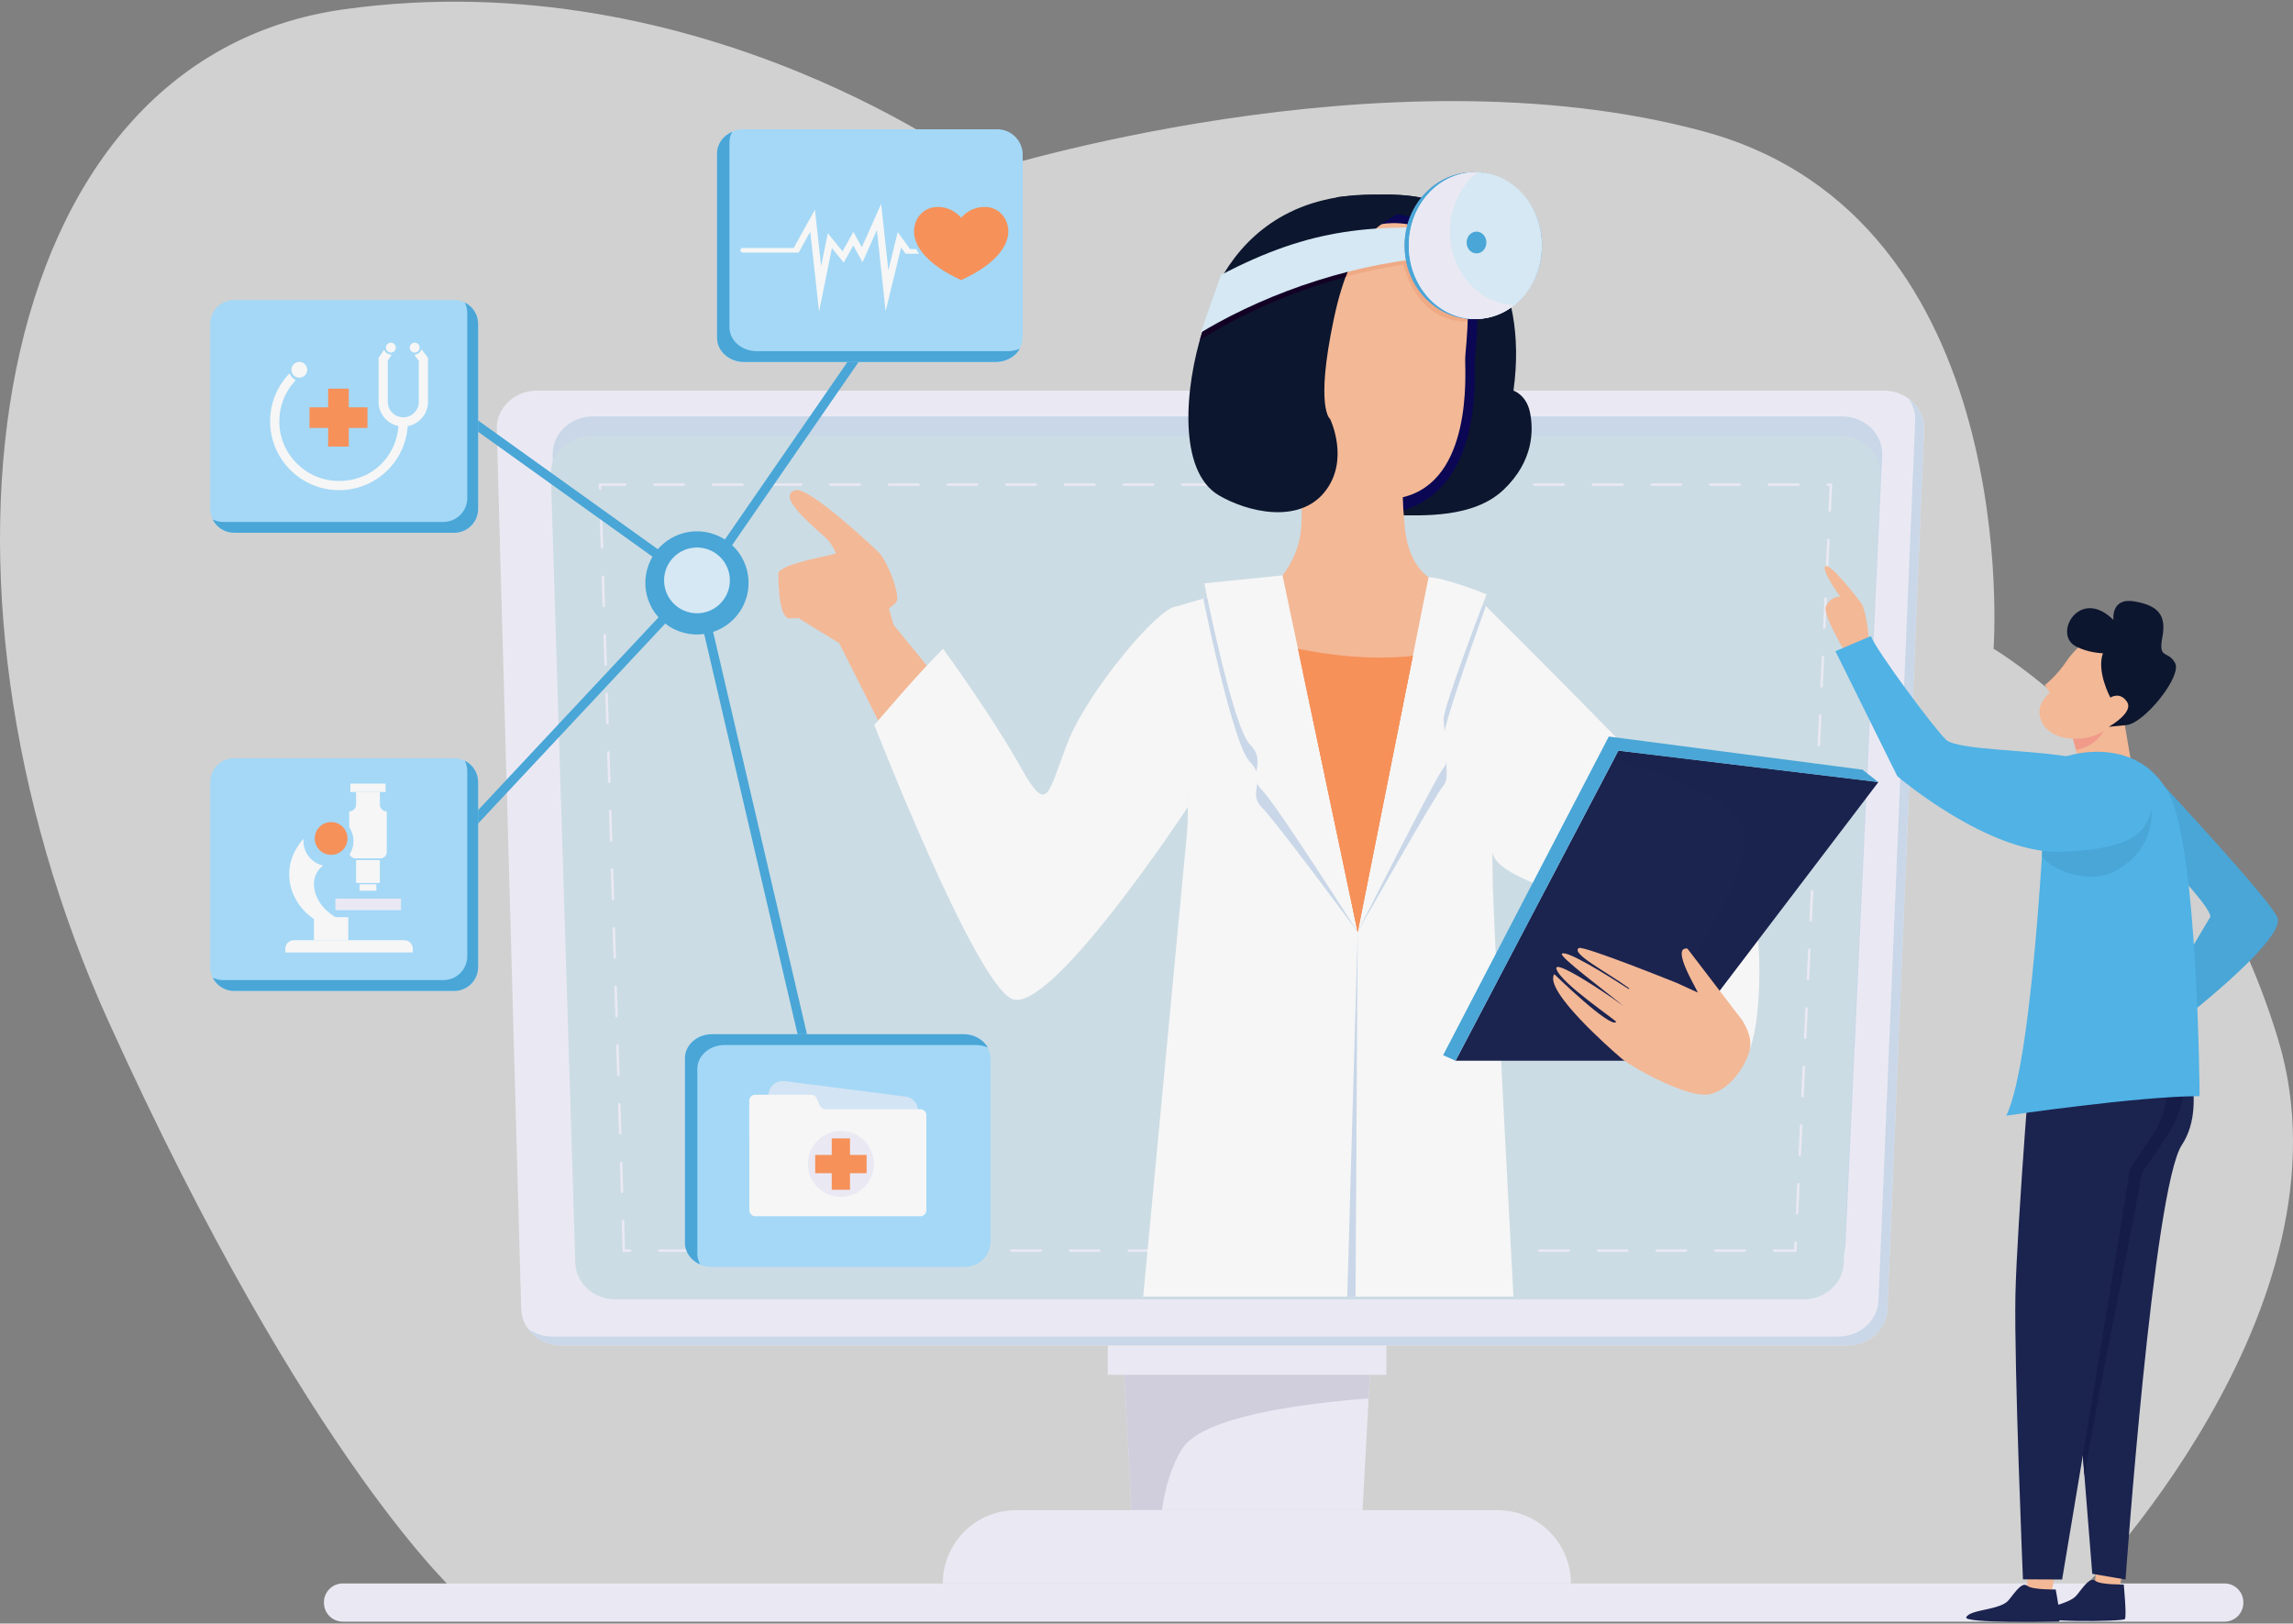
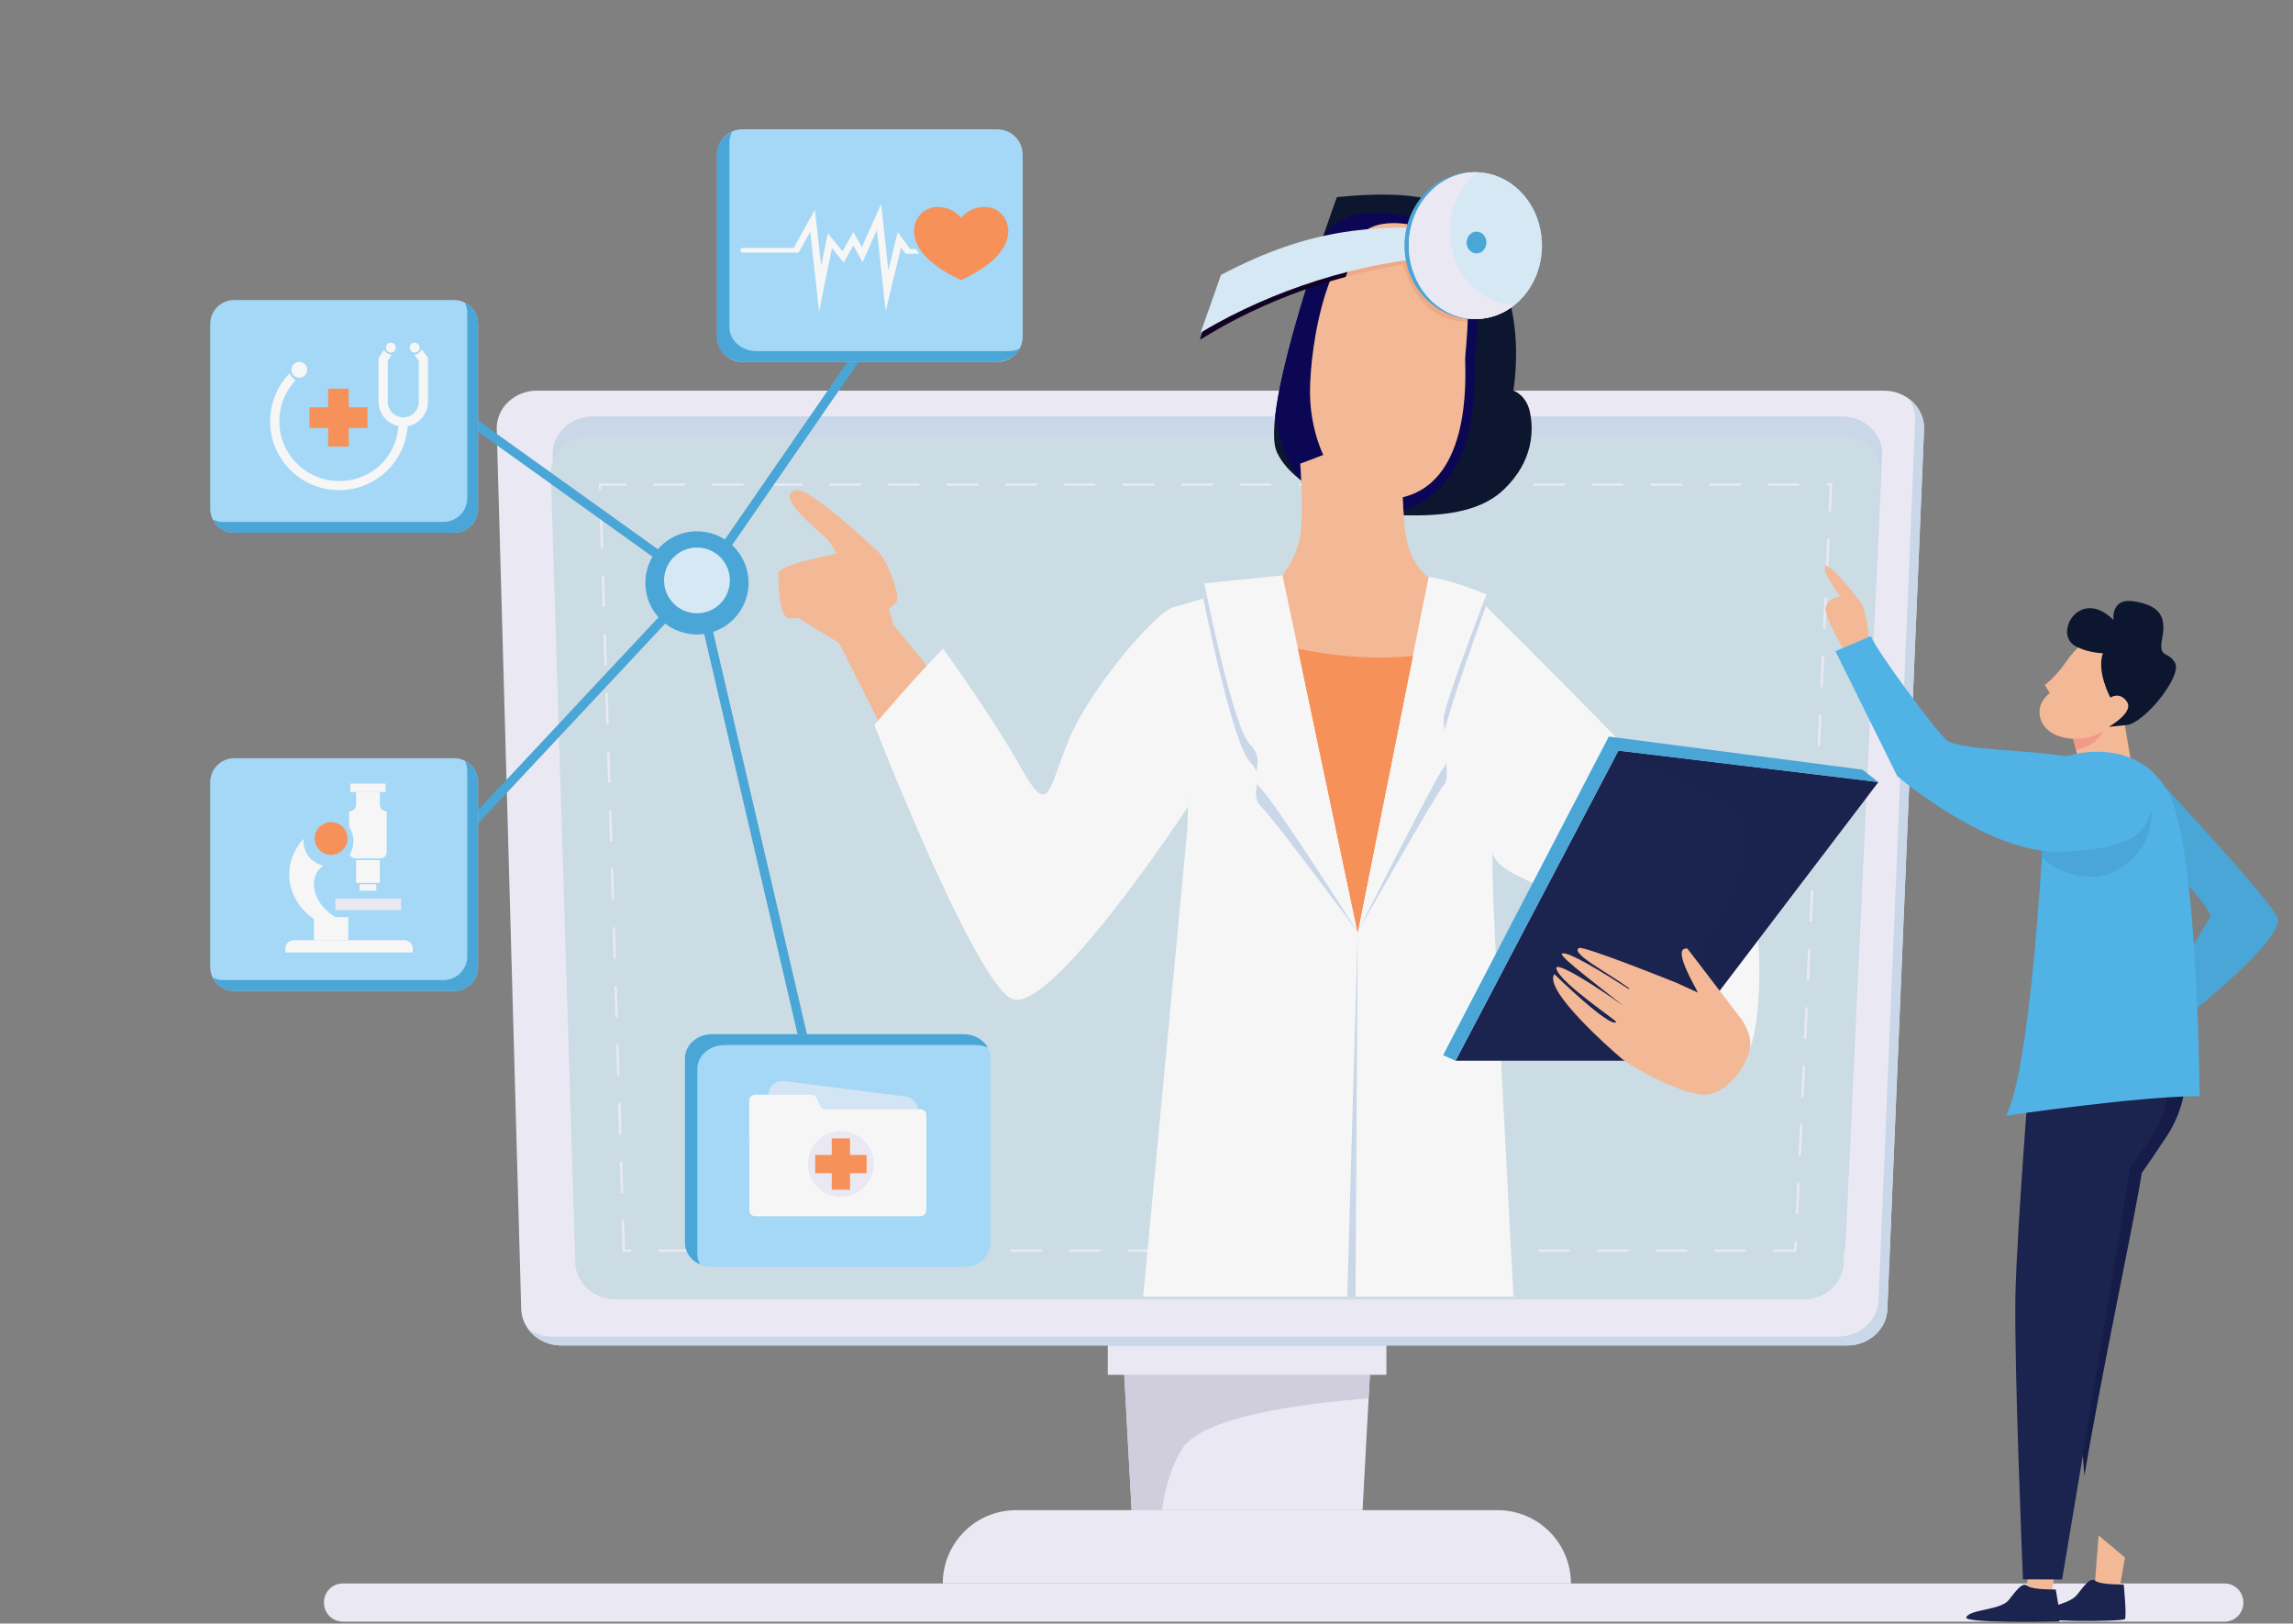
<svg xmlns="http://www.w3.org/2000/svg" width="682" height="483" viewBox="0 0 682 483" fill="none">
  <rect x="0" y="0" width="682" height="483" fill="#808080" stroke="none" />
  <g clip-path="url(#clip0_306_20525)">
-     <path d="M136.712 474.85C136.712 474.85 91.781 435.254 32.243 303.825C-27.296 172.396 -4.634 17.645 102.367 2.762C209.367 -12.117 292.454 51.24 292.454 51.24C292.454 51.24 411.799 13.125 507.061 39.192C602.322 65.26 592.947 192.998 592.947 192.998C592.947 192.998 653.018 228.468 677.534 309.056C702.05 389.644 617.712 474.508 617.712 474.508L136.712 474.85Z" fill="white" fill-opacity="0.64" />
    <path d="M101.957 471.066H661.627C664.719 471.066 667.232 473.578 667.232 476.67V476.826C667.232 479.918 664.719 482.43 661.627 482.43H101.957C98.864 482.43 96.352 479.918 96.352 476.826V476.67C96.352 473.578 98.864 471.066 101.957 471.066Z" fill="#EAE9F3" />
    <path d="M549.375 400.271H167.008C160.383 400.271 155.012 395.263 155.012 389.087L147.74 127.394C147.74 121.217 153.111 116.209 159.735 116.209H560.284C566.909 116.209 572.279 121.217 572.279 127.394L561.367 389.087C561.367 395.263 555.996 400.271 549.371 400.271H549.375Z" fill="#EAE9F3" />
    <path d="M567.619 118.542C568.892 120.317 569.637 122.452 569.637 124.752L558.724 386.445C558.724 392.621 553.353 397.629 546.728 397.629H164.365C161.604 397.629 159.058 396.759 157.03 395.293C159.181 398.296 162.847 400.271 167.008 400.271H549.371C555.996 400.271 561.367 395.263 561.367 389.083L572.279 127.39C572.279 123.788 570.455 120.585 567.619 118.538V118.542Z" fill="#C9D7E8" />
    <path d="M171.642 369.638L164.369 135.062C164.369 128.885 169.74 123.877 176.365 123.877H547.838C554.463 123.877 559.833 128.885 559.833 135.062L548.921 369.638C548.921 375.814 543.55 380.822 536.925 380.822H183.637C177.012 380.822 171.642 375.814 171.642 369.638Z" fill="#C9D7E8" />
    <path d="M171.098 375.391L163.826 140.815C163.826 134.638 169.196 129.63 175.821 129.63H547.294C553.919 129.63 559.29 134.638 559.29 140.815L548.377 375.391C548.377 381.567 543.007 386.575 536.382 386.575H183.094C176.469 386.575 171.098 381.567 171.098 375.391Z" fill="#CCDCE4" />
    <path d="M534.323 372.407H527.632C527.431 372.407 527.267 372.243 527.267 372.042C527.267 371.841 527.431 371.678 527.632 371.678H533.631L533.724 369.65C533.732 369.449 533.91 369.278 534.104 369.304C534.305 369.311 534.461 369.482 534.45 369.683L534.323 372.403V372.407ZM518.907 372.407H510.183C509.982 372.407 509.819 372.243 509.819 372.042C509.819 371.841 509.982 371.678 510.183 371.678H518.907C519.108 371.678 519.272 371.841 519.272 372.042C519.272 372.243 519.108 372.407 518.907 372.407ZM501.459 372.407H492.735C492.534 372.407 492.371 372.243 492.371 372.042C492.371 371.841 492.534 371.678 492.735 371.678H501.459C501.66 371.678 501.824 371.841 501.824 372.042C501.824 372.243 501.66 372.407 501.459 372.407ZM484.015 372.407H475.291C475.09 372.407 474.926 372.243 474.926 372.042C474.926 371.841 475.09 371.678 475.291 371.678H484.015C484.216 371.678 484.38 371.841 484.38 372.042C484.38 372.243 484.216 372.407 484.015 372.407ZM466.567 372.407H457.843C457.642 372.407 457.478 372.243 457.478 372.042C457.478 371.841 457.642 371.678 457.843 371.678H466.567C466.768 371.678 466.932 371.841 466.932 372.042C466.932 372.243 466.768 372.407 466.567 372.407ZM449.122 372.407H440.398C440.197 372.407 440.034 372.243 440.034 372.042C440.034 371.841 440.197 371.678 440.398 371.678H449.122C449.323 371.678 449.487 371.841 449.487 372.042C449.487 372.243 449.323 372.407 449.122 372.407ZM431.674 372.407H422.95C422.749 372.407 422.585 372.243 422.585 372.042C422.585 371.841 422.749 371.678 422.95 371.678H431.674C431.875 371.678 432.039 371.841 432.039 372.042C432.039 372.243 431.875 372.407 431.674 372.407ZM414.23 372.407H405.506C405.305 372.407 405.141 372.243 405.141 372.042C405.141 371.841 405.305 371.678 405.506 371.678H414.23C414.431 371.678 414.594 371.841 414.594 372.042C414.594 372.243 414.431 372.407 414.23 372.407ZM396.782 372.407H388.058C387.857 372.407 387.693 372.243 387.693 372.042C387.693 371.841 387.857 371.678 388.058 371.678H396.782C396.983 371.678 397.146 371.841 397.146 372.042C397.146 372.243 396.983 372.407 396.782 372.407ZM379.337 372.407H370.613C370.412 372.407 370.248 372.243 370.248 372.042C370.248 371.841 370.412 371.678 370.613 371.678H379.337C379.538 371.678 379.702 371.841 379.702 372.042C379.702 372.243 379.538 372.407 379.337 372.407ZM361.889 372.407H353.165C352.964 372.407 352.8 372.243 352.8 372.042C352.8 371.841 352.964 371.678 353.165 371.678H361.889C362.09 371.678 362.254 371.841 362.254 372.042C362.254 372.243 362.09 372.407 361.889 372.407ZM344.441 372.407H335.717C335.516 372.407 335.352 372.243 335.352 372.042C335.352 371.841 335.516 371.678 335.717 371.678H344.441C344.642 371.678 344.806 371.841 344.806 372.042C344.806 372.243 344.642 372.407 344.441 372.407ZM326.996 372.407H318.272C318.071 372.407 317.908 372.243 317.908 372.042C317.908 371.841 318.071 371.678 318.272 371.678H326.996C327.197 371.678 327.361 371.841 327.361 372.042C327.361 372.243 327.197 372.407 326.996 372.407ZM309.552 372.407H300.828C300.627 372.407 300.463 372.243 300.463 372.042C300.463 371.841 300.627 371.678 300.828 371.678H309.552C309.753 371.678 309.917 371.841 309.917 372.042C309.917 372.243 309.753 372.407 309.552 372.407ZM292.104 372.407H283.38C283.179 372.407 283.015 372.243 283.015 372.042C283.015 371.841 283.179 371.678 283.38 371.678H292.104C292.305 371.678 292.469 371.841 292.469 372.042C292.469 372.243 292.305 372.407 292.104 372.407ZM274.659 372.407H265.935C265.734 372.407 265.571 372.243 265.571 372.042C265.571 371.841 265.734 371.678 265.935 371.678H274.659C274.86 371.678 275.024 371.841 275.024 372.042C275.024 372.243 274.86 372.407 274.659 372.407ZM257.211 372.407H248.487C248.286 372.407 248.123 372.243 248.123 372.042C248.123 371.841 248.286 371.678 248.487 371.678H257.211C257.412 371.678 257.576 371.841 257.576 372.042C257.576 372.243 257.412 372.407 257.211 372.407ZM239.767 372.407H231.043C230.842 372.407 230.678 372.243 230.678 372.042C230.678 371.841 230.842 371.678 231.043 371.678H239.767C239.968 371.678 240.132 371.841 240.132 372.042C240.132 372.243 239.968 372.407 239.767 372.407ZM222.319 372.407H213.595C213.394 372.407 213.23 372.243 213.23 372.042C213.23 371.841 213.394 371.678 213.595 371.678H222.319C222.52 371.678 222.684 371.841 222.684 372.042C222.684 372.243 222.52 372.407 222.319 372.407ZM204.874 372.407H196.15C195.949 372.407 195.786 372.243 195.786 372.042C195.786 371.841 195.949 371.678 196.15 371.678H204.874C205.075 371.678 205.239 371.841 205.239 372.042C205.239 372.243 205.075 372.407 204.874 372.407ZM187.426 372.407H185.186L184.906 363.339C184.899 363.138 185.059 362.971 185.26 362.963C185.465 362.971 185.629 363.116 185.636 363.317L185.897 371.681H187.43C187.631 371.681 187.795 371.845 187.795 372.046C187.795 372.247 187.631 372.411 187.43 372.411L187.426 372.407ZM534.491 361.323C534.491 361.323 534.48 361.323 534.472 361.323C534.271 361.315 534.115 361.144 534.126 360.943L534.532 352.233C534.543 352.032 534.725 351.861 534.912 351.887C535.113 351.894 535.269 352.065 535.258 352.266L534.852 360.977C534.845 361.17 534.681 361.323 534.491 361.323ZM185 354.975C184.806 354.975 184.642 354.819 184.635 354.622L184.367 345.904C184.359 345.703 184.519 345.535 184.717 345.528C184.925 345.532 185.085 345.68 185.093 345.881L185.364 354.599C185.372 354.8 185.212 354.968 185.011 354.975H185ZM535.302 343.898C535.302 343.898 535.291 343.898 535.284 343.898C535.083 343.891 534.926 343.72 534.938 343.519L535.343 334.808C535.351 334.607 535.522 334.444 535.723 334.462C535.924 334.474 536.08 334.641 536.069 334.842L535.663 343.552C535.656 343.746 535.492 343.898 535.302 343.898ZM184.46 337.543C184.263 337.543 184.103 337.387 184.095 337.19L183.823 328.472C183.816 328.271 183.976 328.104 184.177 328.096C184.378 328.096 184.545 328.249 184.553 328.45L184.825 337.167C184.832 337.368 184.672 337.536 184.471 337.543H184.46ZM536.11 326.478C536.11 326.478 536.099 326.478 536.095 326.478C535.894 326.466 535.738 326.299 535.749 326.098L536.155 317.388C536.162 317.187 536.341 317.019 536.534 317.042C536.735 317.049 536.892 317.22 536.88 317.421L536.475 326.132C536.467 326.325 536.303 326.478 536.114 326.478H536.11ZM183.916 320.108C183.723 320.108 183.559 319.951 183.552 319.754L183.28 311.036C183.273 310.835 183.433 310.668 183.634 310.661C183.835 310.672 184.002 310.813 184.01 311.014L184.281 319.732C184.289 319.933 184.129 320.1 183.928 320.108H183.916ZM536.921 309.057C536.921 309.057 536.91 309.057 536.903 309.057C536.702 309.049 536.545 308.878 536.557 308.677L536.962 299.967C536.97 299.766 537.134 299.599 537.342 299.621C537.543 299.628 537.699 299.8 537.688 300.001L537.282 308.711C537.275 308.904 537.111 309.057 536.921 309.057ZM183.377 302.676C183.183 302.676 183.019 302.52 183.016 302.322L182.744 293.605C182.737 293.404 182.897 293.236 183.094 293.229C183.31 293.218 183.462 293.381 183.47 293.582L183.742 302.3C183.749 302.501 183.589 302.668 183.388 302.676H183.377ZM537.733 291.633C537.733 291.633 537.722 291.633 537.714 291.633C537.513 291.625 537.361 291.454 537.368 291.253L537.774 282.543C537.781 282.342 537.956 282.171 538.153 282.197C538.354 282.208 538.511 282.375 538.499 282.576L538.094 291.287C538.086 291.48 537.923 291.633 537.733 291.633ZM182.837 285.244C182.64 285.244 182.48 285.088 182.472 284.891L182.201 276.173C182.193 275.972 182.353 275.804 182.554 275.797C182.77 275.797 182.923 275.95 182.93 276.15L183.202 284.868C183.209 285.069 183.049 285.237 182.848 285.244H182.837ZM538.544 274.212C538.544 274.212 538.533 274.212 538.526 274.212C538.325 274.204 538.168 274.033 538.179 273.832L538.585 265.122C538.592 264.921 538.775 264.75 538.965 264.776C539.166 264.783 539.322 264.955 539.311 265.156L538.905 273.866C538.898 274.059 538.734 274.212 538.544 274.212ZM182.297 267.808C182.104 267.808 181.94 267.652 181.933 267.455L181.665 258.737C181.657 258.536 181.817 258.369 182.018 258.361C182.242 258.361 182.387 258.514 182.394 258.715L182.662 267.433C182.67 267.634 182.51 267.801 182.312 267.808H182.301H182.297ZM539.352 256.788C539.352 256.788 539.341 256.788 539.337 256.788C539.136 256.78 538.98 256.609 538.991 256.408L539.396 247.698C539.404 247.497 539.571 247.337 539.776 247.352C539.977 247.363 540.133 247.53 540.122 247.731L539.716 256.441C539.709 256.635 539.549 256.788 539.355 256.788H539.352ZM181.754 250.377C181.557 250.377 181.397 250.22 181.393 250.023L181.121 241.305C181.114 241.104 181.274 240.937 181.475 240.93C181.683 240.93 181.843 241.082 181.851 241.283L182.123 250.001C182.13 250.202 181.97 250.369 181.769 250.377H181.758H181.754ZM540.163 239.367C540.163 239.367 540.152 239.367 540.145 239.367C539.944 239.356 539.791 239.188 539.798 238.987L540.204 230.277C540.215 230.076 540.412 229.924 540.584 229.931C540.785 229.938 540.941 230.11 540.93 230.311L540.524 239.021C540.517 239.214 540.353 239.367 540.163 239.367ZM181.214 232.945C181.021 232.945 180.857 232.789 180.85 232.591L180.578 223.874C180.57 223.673 180.731 223.505 180.932 223.498C181.136 223.475 181.3 223.65 181.307 223.848L181.579 232.565C181.587 232.766 181.427 232.934 181.229 232.941C181.226 232.941 181.222 232.941 181.218 232.941L181.214 232.945ZM540.974 221.942C540.974 221.942 540.963 221.942 540.956 221.942C540.755 221.935 540.599 221.764 540.61 221.563L541.015 212.853C541.027 212.652 541.187 212.499 541.395 212.507C541.596 212.514 541.749 212.685 541.741 212.886L541.335 221.596C541.328 221.79 541.164 221.942 540.974 221.942ZM180.675 215.513C180.477 215.513 180.317 215.357 180.314 215.16L180.042 206.442C180.035 206.241 180.195 206.073 180.396 206.066C180.597 206.066 180.764 206.218 180.771 206.419L181.043 215.137C181.051 215.338 180.891 215.506 180.69 215.513H180.678H180.675ZM541.786 204.522C541.786 204.522 541.775 204.522 541.767 204.522C541.566 204.514 541.41 204.343 541.421 204.142L541.827 195.432C541.834 195.231 542.005 195.075 542.206 195.086C542.407 195.093 542.564 195.265 542.553 195.465L542.147 204.176C542.139 204.369 541.976 204.522 541.786 204.522ZM180.135 198.077C179.942 198.077 179.778 197.921 179.77 197.724L179.499 189.006C179.491 188.805 179.651 188.638 179.852 188.63C180.049 188.627 180.221 188.783 180.228 188.98L180.5 197.698C180.507 197.899 180.347 198.066 180.146 198.074C180.142 198.074 180.139 198.074 180.135 198.074V198.077ZM542.593 187.097C542.593 187.097 542.582 187.097 542.579 187.097C542.378 187.09 542.221 186.919 542.232 186.718L542.638 178.008C542.646 177.807 542.828 177.647 543.018 177.662C543.219 177.669 543.375 177.84 543.364 178.041L542.958 186.751C542.951 186.945 542.787 187.097 542.597 187.097H542.593ZM179.592 180.646C179.398 180.646 179.234 180.489 179.231 180.292L178.959 171.574C178.951 171.373 179.112 171.206 179.309 171.199C179.525 171.191 179.677 171.351 179.685 171.552L179.953 180.27C179.96 180.471 179.8 180.638 179.603 180.646H179.592ZM543.405 169.677C543.405 169.677 543.394 169.677 543.386 169.677C543.185 169.669 543.033 169.498 543.04 169.297L543.446 160.587C543.453 160.386 543.621 160.226 543.825 160.241C544.026 160.248 544.183 160.42 544.172 160.62L543.766 169.331C543.758 169.524 543.595 169.677 543.405 169.677ZM179.052 163.214C178.858 163.214 178.695 163.058 178.687 162.86L178.416 154.143C178.408 153.942 178.568 153.774 178.769 153.767C178.963 153.748 179.138 153.919 179.145 154.12L179.417 162.838C179.424 163.039 179.264 163.206 179.063 163.214C179.059 163.214 179.056 163.214 179.052 163.214ZM544.216 152.256C544.216 152.256 544.205 152.256 544.198 152.256C543.997 152.249 543.84 152.078 543.851 151.877L544.194 144.528H543.591C543.39 144.528 543.226 144.364 543.226 144.163C543.226 143.963 543.39 143.799 543.591 143.799H544.957L544.581 151.906C544.574 152.1 544.41 152.252 544.22 152.252L544.216 152.256ZM178.512 145.782C178.315 145.782 178.155 145.626 178.148 145.429L178.095 143.799H185.937C186.138 143.799 186.302 143.963 186.302 144.163C186.302 144.364 186.138 144.528 185.937 144.528H178.844L178.87 145.406C178.877 145.607 178.717 145.775 178.516 145.782H178.505H178.512ZM534.867 144.528H526.143C525.942 144.528 525.778 144.364 525.778 144.163C525.778 143.963 525.942 143.799 526.143 143.799H534.867C535.068 143.799 535.232 143.963 535.232 144.163C535.232 144.364 535.068 144.528 534.867 144.528ZM517.422 144.528H508.698C508.497 144.528 508.334 144.364 508.334 144.163C508.334 143.963 508.497 143.799 508.698 143.799H517.422C517.623 143.799 517.787 143.963 517.787 144.163C517.787 144.364 517.623 144.528 517.422 144.528ZM499.974 144.528H491.25C491.049 144.528 490.886 144.364 490.886 144.163C490.886 143.963 491.049 143.799 491.25 143.799H499.974C500.175 143.799 500.339 143.963 500.339 144.163C500.339 144.364 500.175 144.528 499.974 144.528ZM482.53 144.528H473.806C473.605 144.528 473.441 144.364 473.441 144.163C473.441 143.963 473.605 143.799 473.806 143.799H482.53C482.731 143.799 482.895 143.963 482.895 144.163C482.895 144.364 482.731 144.528 482.53 144.528ZM465.082 144.528H456.358C456.157 144.528 455.993 144.364 455.993 144.163C455.993 143.963 456.157 143.799 456.358 143.799H465.082C465.283 143.799 465.446 143.963 465.446 144.163C465.446 144.364 465.283 144.528 465.082 144.528ZM447.637 144.528H438.913C438.712 144.528 438.549 144.364 438.549 144.163C438.549 143.963 438.712 143.799 438.913 143.799H447.637C447.838 143.799 448.002 143.963 448.002 144.163C448.002 144.364 447.838 144.528 447.637 144.528ZM430.189 144.528H421.465C421.264 144.528 421.1 144.364 421.1 144.163C421.1 143.963 421.264 143.799 421.465 143.799H430.189C430.39 143.799 430.554 143.963 430.554 144.163C430.554 144.364 430.39 144.528 430.189 144.528ZM412.745 144.528H404.021C403.82 144.528 403.656 144.364 403.656 144.163C403.656 143.963 403.82 143.799 404.021 143.799H412.745C412.946 143.799 413.109 143.963 413.109 144.163C413.109 144.364 412.946 144.528 412.745 144.528ZM395.297 144.528H386.573C386.372 144.528 386.208 144.364 386.208 144.163C386.208 143.963 386.372 143.799 386.573 143.799H395.297C395.498 143.799 395.661 143.963 395.661 144.163C395.661 144.364 395.498 144.528 395.297 144.528ZM377.852 144.528H369.128C368.927 144.528 368.763 144.364 368.763 144.163C368.763 143.963 368.927 143.799 369.128 143.799H377.852C378.053 143.799 378.217 143.963 378.217 144.163C378.217 144.364 378.053 144.528 377.852 144.528ZM360.404 144.528H351.68C351.479 144.528 351.315 144.364 351.315 144.163C351.315 143.963 351.479 143.799 351.68 143.799H360.404C360.605 143.799 360.769 143.963 360.769 144.163C360.769 144.364 360.605 144.528 360.404 144.528ZM342.96 144.528H334.236C334.035 144.528 333.871 144.364 333.871 144.163C333.871 143.963 334.035 143.799 334.236 143.799H342.96C343.161 143.799 343.324 143.963 343.324 144.163C343.324 144.364 343.161 144.528 342.96 144.528ZM325.511 144.528H316.787C316.586 144.528 316.423 144.364 316.423 144.163C316.423 143.963 316.586 143.799 316.787 143.799H325.511C325.712 143.799 325.876 143.963 325.876 144.163C325.876 144.364 325.712 144.528 325.511 144.528ZM308.067 144.528H299.343C299.142 144.528 298.978 144.364 298.978 144.163C298.978 143.963 299.142 143.799 299.343 143.799H308.067C308.268 143.799 308.432 143.963 308.432 144.163C308.432 144.364 308.268 144.528 308.067 144.528ZM290.619 144.528H281.895C281.694 144.528 281.53 144.364 281.53 144.163C281.53 143.963 281.694 143.799 281.895 143.799H290.619C290.82 143.799 290.984 143.963 290.984 144.163C290.984 144.364 290.82 144.528 290.619 144.528ZM273.174 144.528H264.45C264.249 144.528 264.086 144.364 264.086 144.163C264.086 143.963 264.249 143.799 264.45 143.799H273.174C273.375 143.799 273.539 143.963 273.539 144.163C273.539 144.364 273.375 144.528 273.174 144.528ZM255.726 144.528H247.002C246.801 144.528 246.637 144.364 246.637 144.163C246.637 143.963 246.801 143.799 247.002 143.799H255.726C255.927 143.799 256.091 143.963 256.091 144.163C256.091 144.364 255.927 144.528 255.726 144.528ZM238.282 144.528H229.558C229.357 144.528 229.193 144.364 229.193 144.163C229.193 143.963 229.357 143.799 229.558 143.799H238.282C238.483 143.799 238.647 143.963 238.647 144.163C238.647 144.364 238.483 144.528 238.282 144.528ZM220.834 144.528H212.11C211.909 144.528 211.745 144.364 211.745 144.163C211.745 143.963 211.909 143.799 212.11 143.799H220.834C221.035 143.799 221.198 143.963 221.198 144.163C221.198 144.364 221.035 144.528 220.834 144.528ZM203.389 144.528H194.665C194.464 144.528 194.3 144.364 194.3 144.163C194.3 143.963 194.464 143.799 194.665 143.799H203.389C203.59 143.799 203.754 143.963 203.754 144.163C203.754 144.364 203.59 144.528 203.389 144.528Z" fill="#EAE9F3" />
    <path d="M349.83 180.441C349.83 180.441 354.996 232.762 352.778 250.57L340.016 385.738H450.146C450.146 385.738 443.968 270.554 443.968 261.832C443.968 253.111 442.151 180.441 442.151 180.441L424.886 171.719L381.451 171.176L349.83 180.441Z" fill="#F6F6F6" />
    <path d="M379.635 171.994L357.899 178.077C357.899 178.077 366.601 221.517 371.793 226.708C376.985 231.898 370.911 235.79 375.273 240.151C379.635 244.512 403.805 277.273 403.805 277.273L379.635 171.99V171.994Z" fill="#C9D7E8" />
    <path d="M425.976 173.415L403.805 277.273C403.805 277.273 427.379 235.626 429.393 233.61C431.41 231.593 429.393 223.072 429.393 219.076C429.393 215.08 441.932 180.328 441.932 180.328C441.932 180.328 430.483 173.411 425.976 173.411V173.415Z" fill="#C9D7E8" />
    <path d="M381.455 171.176L358.193 173.538C358.193 173.538 366.605 216.309 371.797 221.503C376.989 226.693 370.915 230.585 375.277 234.946C379.639 239.307 403.809 277.277 403.809 277.277L381.455 171.176Z" fill="#F6F6F6" />
    <path d="M424.886 171.719L403.805 277.273C403.805 277.273 427.379 230.418 429.393 228.401C431.41 226.384 429.393 217.864 429.393 213.868C429.393 209.872 442.148 176.805 442.148 176.805C442.148 176.805 429.393 171.719 424.882 171.719H424.886Z" fill="#F6F6F6" />
    <path d="M400.716 385.738L403.805 277.277L403.172 385.738H400.716Z" fill="#C9D7E8" />
    <path d="M412.35 400.271H329.479V408.993H412.35V400.271Z" fill="#EAE9F3" />
    <path d="M405.26 449.267H336.565L334.384 408.993H407.441L405.26 449.267Z" fill="#EAE9F3" />
    <path d="M407.441 408.993H334.384L336.565 449.267H345.598C346.488 443.001 348.26 436.322 351.646 430.964C357.773 421.283 388.002 417.477 407.058 416.025L407.437 408.993H407.441Z" fill="#D0CEDD" />
    <path d="M467.229 471.067H280.41C280.41 459.026 290.172 449.267 302.216 449.267H445.423C457.467 449.267 467.229 459.026 467.229 471.067Z" fill="#EAE9F3" />
    <path d="M265.753 185.876L259.407 163.161L231.512 170.312C231.512 170.312 235.491 182.684 238.267 184.384C240.31 185.635 246.463 189.4 249.574 191.301L274.511 240.754L292.454 218.593L265.753 185.876Z" fill="#F3B896" />
    <path d="M397.623 58.663C397.623 58.663 418.886 56.063 427.971 60.397C437.056 64.732 454.869 82.234 450.142 116.205C450.142 116.205 453.957 117.418 455.048 122.62C456.138 127.818 456.227 137.094 447.232 145.67C438.236 154.25 423.062 153.298 415.246 153.298C407.43 153.298 385.441 146.712 379.81 134.578C374.175 122.445 397.619 58.663 397.619 58.663H397.623Z" fill="#0C162E" />
    <path d="M407.921 63.601C402.219 63.065 397.466 65.685 393.652 69.982C388.828 84.177 381.109 108.462 379.319 123.45C380.108 129.477 382.099 135.456 384.968 140.189C385.467 141.012 385.992 141.8 386.539 142.548C394.076 148.472 405.163 152.055 411.974 153.026C433.17 150.18 439.133 130.612 438.604 109.043C438.463 103.231 442.617 85.137 433.621 73.446C427.576 65.591 417.163 62.693 407.921 63.601Z" fill="#0B0754" />
    <path d="M386.725 137.927C386.725 137.927 387.816 152.643 386.725 159.366C385.635 166.09 381.455 171.176 381.455 171.176L403.809 277.277L424.889 171.723C424.889 171.723 419.656 168.515 418.164 159.37C416.671 150.224 416.709 126.668 416.709 126.668L386.721 137.931L386.725 137.927Z" fill="#F3B896" />
    <path d="M403.805 277.277L420.215 195.108C407.702 196.47 395.289 194.896 386.048 192.998L403.805 277.277Z" fill="#F6915A" />
    <path d="M420.215 195.108C420.099 195.119 419.984 195.134 419.865 195.145C415.756 211.933 406.369 249.148 403.168 252.348C400.094 255.421 390.715 214.419 386.07 193.002C386.063 193.002 386.055 193.002 386.048 192.998L403.805 277.277L420.215 195.108Z" fill="#F6915A" />
    <g style="mix-blend-mode:multiply" opacity="0.53">
      <path d="M391.444 136.156C394.653 148.661 402.435 160.404 417.248 156.508C417.427 156.46 417.598 156.408 417.777 156.356C416.682 145.9 416.712 126.664 416.712 126.664L391.444 136.156Z" fill="#F3B896" />
    </g>
    <path d="M411.978 66.529C411.978 66.529 424.882 64.531 431.968 74.886C439.055 85.241 435.783 102.684 435.783 107.044C435.783 111.405 437.875 143.017 417.245 147.921C396.614 152.825 389.625 130.299 389.625 116.674C389.625 103.048 394.69 68.233 411.978 66.529Z" fill="#F3B896" />
    <g style="mix-blend-mode:multiply" opacity="0.53">
      <path d="M397.723 78.689C396.997 80.263 396.324 81.933 395.698 83.667C402.841 81.516 410.098 79.846 417.341 78.704C420.255 88.779 426.408 95.696 436.516 95.696C436.613 91.671 436.408 87.146 435.377 82.904C423.549 78.064 410.128 71.143 397.719 78.689H397.723Z" fill="#ED9D75" />
    </g>
    <path d="M261.592 164.564C261.343 164.259 240.701 144.613 236.618 145.845C229.826 147.616 244.922 158.878 246.556 160.988C247.371 162.045 248.104 163.369 248.733 164.627C248.197 164.78 247.698 164.917 247.248 165.025C243.362 165.959 232.986 167.898 231.512 170.309C231.512 170.309 231.233 183.893 234.802 183.968C238.371 184.042 241.981 182.736 245.815 183.123C247.732 183.317 249.701 182.375 251.189 181.385C251.428 181.225 251.655 181.065 251.867 180.909C251.372 181.743 251.245 182.68 251.748 183.703C253.579 187.421 266.241 181.01 266.788 178.636C267.339 176.262 264.514 168.158 261.592 164.564ZM258.693 176.85C257.528 177.129 255.291 177.933 253.605 179.142C253.117 177.862 250.694 171.328 251.093 168.72C252.857 166.856 256.705 166.804 258.588 167.607C258.838 167.838 259.02 168.139 259.113 168.526C259.709 171.001 260.985 176.299 258.689 176.85H258.693Z" fill="#F3B896" />
    <path d="M260.055 215.688C260.055 215.688 289.495 291.268 300.765 297.079C312.035 302.891 353.329 240.029 353.329 240.029C353.329 240.029 354.922 180.444 349.834 180.444C344.746 180.444 323.825 205.321 317.807 220.283C311.685 235.504 311.901 243.195 303.675 228.405C295.271 213.295 280.503 192.998 280.503 192.998C272.021 201.478 260.059 215.688 260.059 215.688H260.055Z" fill="#F6F6F6" />
-     <path d="M427.971 60.535C427.971 60.535 420.702 59.627 416.34 63.08C411.978 66.532 402.346 68.166 396.715 94.874C391.08 121.581 395.624 124.67 395.624 124.67C395.624 124.67 401.613 137.023 393.893 146.47C386.174 155.917 371.03 152.348 362.548 147.377C350.217 140.152 352.409 115.085 357.602 98.684C358.327 96.395 358.685 95.034 359.529 93.121C361.16 89.434 361.699 85.192 364.055 81.315C371.689 68.761 385.586 57.29 410.162 57.908C410.162 57.908 421.249 57.264 427.971 60.535Z" fill="#0C162E" />
    <path d="M360.076 91.094C358.543 95.696 358.763 95.019 357.601 98.68C357.356 99.458 357.114 100.258 356.883 101.073C361.718 98.282 362.667 97.516 368.186 94.692C378.325 89.523 389.167 85.367 400.221 82.372C400.44 81.777 400.667 81.204 400.89 80.649C386.703 81.981 372.619 84.545 360.073 91.09L360.076 91.094Z" fill="#130025" />
    <path d="M363.162 81.777C390.127 67.679 408.249 66.41 439.152 68.423V75.864C413.203 75.961 387.566 83.008 366.017 93.996C360.222 96.961 357.114 98.985 357.088 99L363.162 81.777Z" fill="#D5E8F3" />
    <path d="M438.195 94.9C449.474 94.9 458.617 85.126 458.617 73.07C458.617 61.014 449.474 51.24 438.195 51.24C426.916 51.24 417.773 61.014 417.773 73.07C417.773 85.126 426.916 94.9 438.195 94.9Z" fill="#8792CE" />
    <path d="M438.816 94.9C449.75 94.9 458.613 85.126 458.613 73.07C458.613 61.014 449.75 51.24 438.816 51.24C427.883 51.24 419.02 61.014 419.02 73.07C419.02 85.126 427.883 94.9 438.816 94.9Z" fill="#EAE9F3" />
    <path d="M438.195 94.9C449.474 94.9 458.617 85.126 458.617 73.07C458.617 61.014 449.474 51.24 438.195 51.24C426.916 51.24 417.773 61.014 417.773 73.07C417.773 85.126 426.916 94.9 438.195 94.9Z" fill="#49A6D7" />
    <path d="M438.816 94.9C449.75 94.9 458.613 85.126 458.613 73.07C458.613 61.014 449.75 51.24 438.816 51.24C427.883 51.24 419.02 61.014 419.02 73.07C419.02 85.126 427.883 94.9 438.816 94.9Z" fill="#D5E8F3" />
    <path d="M431.261 68.903C431.261 61.647 434.473 55.221 439.412 51.251C439.215 51.244 439.017 51.24 438.82 51.24C427.885 51.24 419.023 61.015 419.023 73.07C419.023 85.125 427.889 94.9 438.82 94.9C443.175 94.9 447.198 93.348 450.466 90.721C439.806 90.375 431.261 80.739 431.261 68.903Z" fill="#EAE9F3" />
    <path d="M442.092 72.147C442.092 73.937 440.774 75.388 439.151 75.388C437.529 75.388 436.211 73.937 436.211 72.147C436.211 70.357 437.529 68.906 439.151 68.906C440.774 68.906 442.092 70.357 442.092 72.147Z" fill="#49A6D7" />
    <path d="M210.2 172.083C209.932 172.083 209.664 172.005 209.426 171.841C208.805 171.414 208.648 170.565 209.076 169.944L260.866 94.918C261.294 94.297 262.143 94.141 262.764 94.568C263.386 94.996 263.542 95.845 263.114 96.466L211.324 171.492C211.06 171.875 210.632 172.08 210.2 172.08V172.083Z" fill="#49A6D7" />
    <path d="M121.344 266.651C121.009 266.651 120.674 266.528 120.414 266.283C119.863 265.769 119.833 264.906 120.351 264.355L206.307 172.486C206.821 171.935 207.684 171.905 208.235 172.422C208.786 172.936 208.816 173.799 208.298 174.35L122.342 266.219C122.074 266.506 121.709 266.651 121.344 266.651Z" fill="#49A6D7" />
    <path d="M207.301 174.782C207.026 174.782 206.746 174.7 206.508 174.525L137.371 124.983C136.757 124.544 136.619 123.692 137.058 123.078C137.497 122.464 138.35 122.326 138.964 122.765L208.101 172.307C208.715 172.746 208.853 173.598 208.414 174.212C208.146 174.584 207.729 174.782 207.305 174.782H207.301Z" fill="#49A6D7" />
    <path d="M244.177 332.874C243.556 332.874 242.998 332.449 242.849 331.821L205.972 173.729C205.801 172.996 206.259 172.263 206.992 172.092C207.725 171.92 208.459 172.378 208.63 173.111L245.506 331.203C245.677 331.936 245.219 332.669 244.486 332.84C244.382 332.862 244.278 332.877 244.174 332.877L244.177 332.874Z" fill="#49A6D7" />
    <path d="M222.133 177.345C224.309 169.152 219.43 160.747 211.234 158.572C203.039 156.397 194.632 161.275 192.456 169.468C190.28 177.66 195.159 186.065 203.355 188.241C211.55 190.416 219.957 185.538 222.133 177.345Z" fill="#49A6D7" />
    <path d="M217.086 172.661C217.086 178.063 212.705 182.443 207.301 182.443C201.897 182.443 197.516 178.063 197.516 172.661C197.516 167.258 201.897 162.879 207.301 162.879C212.705 162.879 217.086 167.258 217.086 172.661Z" fill="#D5E8F3" />
    <path d="M69.636 89.263H135.093C139.016 89.263 142.198 92.444 142.198 96.366V151.385C142.198 155.306 139.016 158.488 135.093 158.488H69.636C65.713 158.488 62.531 155.306 62.531 151.385V96.366C62.531 92.444 65.713 89.263 69.636 89.263Z" fill="#A4D8F6" />
    <path d="M138.245 89.996C138.714 90.945 138.982 92.013 138.982 93.144V148.167C138.982 152.088 135.8 155.27 131.877 155.27H66.421C65.289 155.27 64.221 155.005 63.272 154.533C64.433 156.877 66.849 158.488 69.64 158.488H135.097C139.019 158.488 142.202 155.307 142.202 151.385V96.366C142.202 93.576 140.59 91.157 138.245 90V89.996Z" fill="#49A6D7" />
    <path d="M135.093 225.566H69.636C65.712 225.566 62.531 228.746 62.531 232.669V287.692C62.531 291.615 65.712 294.795 69.636 294.795H135.093C139.017 294.795 142.198 291.615 142.198 287.692V232.669C142.198 228.746 139.017 225.566 135.093 225.566Z" fill="#A4D8F6" />
    <path d="M138.245 226.303C138.714 227.252 138.982 228.319 138.982 229.451V284.473C138.982 288.395 135.8 291.576 131.877 291.576H66.421C65.289 291.576 64.221 291.312 63.272 290.84C64.433 293.184 66.849 294.795 69.64 294.795H135.097C139.019 294.795 142.202 291.613 142.202 287.692V232.673C142.202 229.882 140.59 227.464 138.245 226.306V226.303Z" fill="#49A6D7" />
    <path d="M220.871 107.685L296.592 107.685C300.784 107.685 304.181 104.288 304.181 100.098V46.042C304.181 41.852 300.784 38.456 296.592 38.456L220.871 38.456C216.68 38.456 213.282 41.852 213.282 46.042V100.098C213.282 104.288 216.68 107.685 220.871 107.685Z" fill="#A4D8F6" />
    <path d="M217.797 39.193C217.261 40.142 216.959 41.21 216.959 42.341V97.36C216.959 101.282 220.588 104.463 225.066 104.463H299.749C301.04 104.463 302.257 104.199 303.34 103.726C302.015 106.071 299.261 107.682 296.071 107.682H221.388C216.911 107.682 213.282 104.5 213.282 100.579V45.563C213.282 42.773 215.121 40.358 217.797 39.197V39.193Z" fill="#49A6D7" />
    <path d="M211.321 376.894H287.042C291.233 376.894 294.631 373.497 294.631 369.307V315.252C294.631 311.062 291.233 307.665 287.042 307.665H211.321C207.129 307.665 203.732 311.062 203.732 315.252V369.307C203.732 373.497 207.129 376.894 211.321 376.894Z" fill="#A4D8F6" />
    <path d="M208.246 376.157C207.71 375.208 207.409 374.141 207.409 373.009V317.99C207.409 314.069 211.038 310.887 215.515 310.887H290.198C291.49 310.887 292.707 311.152 293.79 311.624C292.465 309.28 289.711 307.669 286.521 307.669H211.838C207.361 307.669 203.732 310.85 203.732 314.772V369.795C203.732 372.585 205.57 375.004 208.246 376.161V376.157Z" fill="#49A6D7" />
    <path d="M91.372 110.014C91.372 111.312 90.319 112.362 89.024 112.362C87.728 112.362 86.675 111.309 86.675 110.014C86.675 108.719 87.728 107.666 89.024 107.666C90.319 107.666 91.372 108.719 91.372 110.014Z" fill="#F6F6F6" />
    <path d="M117.73 103.413C117.73 104.228 117.068 104.89 116.253 104.89C115.438 104.89 114.775 104.228 114.775 103.413C114.775 102.598 115.438 101.936 116.253 101.936C117.068 101.936 117.73 102.598 117.73 103.413Z" fill="#F6F6F6" />
    <path d="M100.826 145.815C89.526 145.815 80.337 136.625 80.337 125.332C80.337 120.246 82.205 115.375 85.596 111.625L86.113 111.056L86.493 111.725C86.72 112.127 87.043 112.473 87.431 112.726L87.966 113.08L87.538 113.56C84.658 116.793 83.072 120.975 83.072 125.336C83.072 135.122 91.037 143.084 100.826 143.084C110.614 143.084 117.801 135.944 118.523 126.742C115.11 126.073 112.598 123.063 112.598 119.535V106.498L114.183 104.079L114.664 104.682C114.935 105.024 115.315 105.27 115.732 105.381L116.476 105.582L115.337 107.316V119.539C115.337 122.08 117.407 124.149 119.949 124.149C122.491 124.149 124.56 122.08 124.56 119.539V107.361L123.25 105.594L123.979 105.352C124.389 105.218 124.754 104.946 125.003 104.593L125.446 103.964L127.292 106.457V119.539C127.292 123.111 124.731 126.14 121.262 126.765C120.525 137.488 111.634 145.826 100.822 145.826L100.826 145.815Z" fill="#F6F6F6" />
    <path d="M124.821 103.413C124.821 104.228 124.158 104.89 123.343 104.89C122.528 104.89 121.865 104.228 121.865 103.413C121.865 102.598 122.528 101.936 123.343 101.936C124.158 101.936 124.821 102.598 124.821 103.413Z" fill="#F6F6F6" />
    <path d="M109.289 121.175H103.732V115.62H97.599V121.175H92.042V127.307H97.599V132.862H103.732V127.307H109.289V121.175Z" fill="#F6915A" />
    <path d="M272.452 74.105H270.677L267 69.037L264.223 80.471L262.083 60.628L256.333 73.558L253.813 68.974L250.594 74.748L246.209 69.39L244.233 79.15L242.38 62.373L236.071 73.758H220.901C220.521 73.758 220.212 74.067 220.212 74.451C220.212 74.83 220.521 75.139 220.901 75.139H237.549L240.988 68.929L243.615 92.701L247.438 73.818L250.959 78.119L253.798 73.022L256.545 78.015L260.81 68.427L263.412 92.582L268.012 73.651L269.341 75.485H273.372C273.018 75.012 272.713 74.555 272.445 74.105H272.452Z" fill="#F6F6F6" />
    <path d="M285.874 64.825C285.874 64.825 288.229 61.562 292.886 61.562C297.035 61.562 299.898 64.914 299.898 68.817C299.898 73.334 295.997 78.681 285.877 83.328C275.754 78.681 271.857 73.338 271.857 68.817C271.857 64.914 274.719 61.562 278.869 61.562C283.525 61.562 285.881 64.825 285.881 64.825H285.874Z" fill="#F6915A" />
    <path opacity="0.66" d="M265.883 353.594L229.807 348.977C227.514 348.683 225.895 346.588 226.186 344.296L228.627 325.227C228.921 322.935 231.017 321.317 233.309 321.611L269.386 326.228C271.678 326.522 273.297 328.617 273.003 330.909L270.562 349.978C270.268 352.27 268.172 353.888 265.88 353.594H265.883Z" fill="#EAE9F3" />
    <path d="M243.868 328.94L242.886 326.723C242.599 326.079 241.963 325.666 241.263 325.666H224.615C223.633 325.666 222.84 326.462 222.84 327.445V338.745H222.87V360.046C222.87 361.028 223.666 361.821 224.645 361.821H273.755C274.738 361.821 275.53 361.025 275.53 360.046V331.776C275.53 330.793 274.734 329.997 273.755 329.997H245.499C244.795 329.997 244.159 329.584 243.876 328.94H243.868Z" fill="#F6F6F6" />
    <path d="M259.913 346.261C259.913 351.679 255.522 356.069 250.103 356.069C244.684 356.069 240.292 351.679 240.292 346.261C240.292 340.844 244.684 336.453 250.103 336.453C255.522 336.453 259.913 340.844 259.913 346.261Z" fill="#EAE9F3" />
    <path d="M257.747 343.585H252.82V338.659H247.382V343.585H242.458V349.022H247.382V353.944H252.82V349.022H257.747V343.585Z" fill="#F6915A" />
    <path d="M101.935 252.881C103.839 250.978 103.839 247.891 101.935 245.988C100.031 244.084 96.944 244.084 95.04 245.988C93.136 247.891 93.136 250.978 95.04 252.881C96.944 254.785 100.031 254.785 101.935 252.881Z" fill="#F6915A" />
    <path d="M105.913 262.67H112.978V255.872H105.913V262.67Z" fill="#F6F6F6" />
    <path d="M106.959 264.977H111.935V263.068H106.959V264.977Z" fill="#F6F6F6" />
    <path d="M105.132 250.231C105.132 248.694 104.663 247.266 103.863 246.079V241.39C104.99 241.39 105.906 240.475 105.906 239.348V235.627H112.989V239.348C112.989 240.475 113.904 241.39 115.032 241.39V253.457C115.032 254.51 114.18 255.362 113.126 255.362H105.768C104.968 255.362 104.283 254.867 104 254.171C104.715 253.029 105.132 251.678 105.132 250.235V250.231Z" fill="#F6F6F6" />
    <path d="M104.209 235.623H114.686V233.119H104.209V235.623Z" fill="#F6F6F6" />
    <path d="M90.289 249.521C90.267 249.755 90.255 249.989 90.255 250.231C90.255 253.796 92.779 256.783 96.132 257.502C95.094 258.242 94.283 259.247 93.81 260.504C92.991 262.681 93.382 265.133 94.376 267.183C95.563 269.635 97.606 271.588 99.94 272.95L99.058 276.057C86.854 272.593 81.669 259.057 90.289 249.524V249.521Z" fill="#F6F6F6" />
    <path d="M93.382 279.699H103.595V272.849H93.382V279.699Z" fill="#F6F6F6" />
    <path d="M122.774 283.357H84.859V282.226C84.859 280.831 85.99 279.7 87.386 279.7H120.25C121.646 279.7 122.777 280.831 122.777 282.226V283.357H122.774Z" fill="#F6F6F6" />
    <path d="M99.754 270.763H119.26V267.336H99.754V270.763Z" fill="#EAE9F3" />
    <path d="M441.935 180.333C441.935 180.333 438.191 221.864 443.848 253.495C445.27 261.442 467.218 264.969 479.21 273.996C499.196 289.039 513.127 309.343 516.682 317.41C524.784 313.756 524.736 277.278 520.299 262.789C515.476 253.16 441.935 180.333 441.935 180.333Z" fill="#F6F6F6" />
    <path d="M558.661 232.662L481.346 223.315L432.914 315.561H495.62L558.661 232.662Z" fill="#1B234F" />
    <path opacity="0.44" d="M495.62 315.561L558.661 232.662L481.346 223.315L479.965 225.946C492.054 229.109 515.439 236.524 518.911 247.259C522.618 258.726 495.631 298.918 483.937 315.561H495.623H495.62Z" fill="#1B234F" />
    <path d="M478.503 219.118L429.221 313.912L432.914 315.561L481.346 223.315L558.661 232.662L553.949 228.974L478.503 219.118Z" fill="#49A6D7" />
    <path d="M615.862 217.075L620.195 233.602L634.111 228.215L631.61 213.577L615.862 217.075Z" fill="#F3B896" />
    <path d="M553.688 179.614C552.494 177.906 544.339 167.455 542.947 168.426C541.559 169.397 546.576 176.429 547.324 177.497C547.324 177.497 544.462 177.27 543.051 180.485C542.106 182.639 548.05 192.897 550.543 196.975C552.717 196.294 555.933 193.694 555.821 191.45C555.828 187.223 554.608 180.924 553.692 179.614H553.688Z" fill="#F3B896" />
    <g style="mix-blend-mode:multiply" opacity="0.53">
      <path d="M628.022 214.374L615.862 217.075L617.44 223.099C620.485 222.563 623.667 220.911 625.573 217.637C626.053 216.811 627.006 215.673 628.022 214.374Z" fill="#EF7F7F" />
    </g>
    <path d="M611.791 464.849L610.119 474.318L602.665 474.85L603.934 458.248L611.791 464.849Z" fill="#F3B896" />
    <path d="M611.415 472.86C611.415 472.86 604.522 472.983 603.011 471.792C601.503 470.601 599.903 472.904 597.465 475.989C595.027 479.073 585.927 478.701 584.818 481.135C583.977 482.977 610.983 482.437 612.345 482.396C613.305 482.37 611.411 472.86 611.411 472.86H611.415Z" fill="#1B234F" />
    <path d="M632.034 463.364L630.363 472.838L622.904 473.37L624.177 456.768L632.034 463.364Z" fill="#F3B896" />
    <path d="M631.658 471.378C631.658 471.378 624.765 471.501 623.254 470.31C621.747 469.12 620.146 471.423 617.708 474.507C615.271 477.596 606.669 478.042 605.456 480.424C604.243 482.805 631.397 482.422 631.993 481.666C632.588 480.911 631.658 471.378 631.658 471.378Z" fill="#1B234F" />
-     <path d="M616.246 334.507L617.027 402.292L622.301 468.205L632.194 469.894C632.194 469.894 640.43 353.449 648.957 340.583C657.473 327.731 647.826 306.512 647.781 306.471L616.246 334.503V334.507Z" fill="#1B234F" />
    <path d="M644.29 338.268C647.956 332.736 650.666 325.398 649.985 317.045C649.765 314.34 645.422 311.341 644.874 309.057L616.246 334.507L617.027 402.292L619.964 439.005C625.241 407.382 635.049 361.97 637.018 348.962C637.855 347.797 640.657 343.745 644.286 338.268H644.29Z" fill="#151C47" />
    <path d="M604.872 302.831C604.872 302.831 599.847 364.685 599.442 385.358C599.028 406.481 601.682 469.842 601.682 469.842L613.328 469.894C613.328 469.894 630.623 366.828 633.508 347.555C633.508 347.555 631.859 350.33 640.386 337.464C648.901 324.612 642.664 306.507 642.623 306.47L627.478 312.122L604.872 302.831Z" fill="#1B234F" />
    <path d="M657.376 272.816L646.627 290.85L651.31 301.588C651.31 301.588 679.834 279.156 677.381 273.005C675.316 267.83 646.81 237.234 639.109 228.829C637.714 227.307 635.555 226.767 633.605 227.441L620.381 232.021C620.381 232.021 658.541 268.842 657.376 272.812V272.816Z" fill="#49A6D7" />
    <path d="M608.798 227.24C608.798 227.24 605.408 314.258 596.724 331.898C596.724 331.898 636.132 326.093 654.22 326.097C654.22 326.097 653.792 252.392 645.049 236.04C636.307 219.69 617.306 222.693 608.802 227.24H608.798Z" fill="#50B2E5" />
    <path d="M628.721 259.313C637.155 254.834 639.865 248.642 640.029 240.758C640.144 235.028 620.906 238.023 608.259 238.812C608.024 243.284 607.715 248.802 607.321 254.915C612.178 260.24 622.621 262.55 628.721 259.31V259.313Z" fill="#49A6D7" />
    <path d="M564.303 230.905C564.303 230.905 591.585 254.283 613.339 253.405C635.09 252.527 637.937 247.299 639.805 241.502C641.674 235.705 629.276 227.757 616.841 225.372C604.406 222.987 582.239 223.226 578.83 220.085C575.42 216.945 557.928 193.344 556.454 189.236L545.906 193.724L564.307 230.905H564.303Z" fill="#50B2E5" />
    <path d="M621.523 190.144C621.523 190.144 617.831 191.97 614.69 196.629C611.549 201.291 608.173 203.791 608.173 203.791L609.651 206.173C609.651 206.173 606.29 208.599 606.61 212.286C607.321 220.416 619.889 221.841 626.15 217.123C627.85 215.839 633.124 214.232 634.848 211.341C639.466 203.59 638.108 191.665 621.523 190.144Z" fill="#F3B896" />
    <path d="M627.679 207.527C627.679 207.527 623.496 199.784 625.472 194.341C625.472 194.341 620.898 194.252 617.225 192.179C610.603 188.436 618.65 174.509 628.599 184.436C628.599 184.436 627.743 177.702 634.788 178.903C641.834 180.105 644.409 182.914 643.136 189.604C641.867 196.294 644.785 193.333 646.929 197.239C649.073 201.146 637.777 215.185 632.492 215.702L627.207 216.219C627.207 216.219 634.751 211.992 632.633 208.796C630.515 205.596 627.672 207.535 627.672 207.535L627.679 207.527Z" fill="#0C162E" />
    <path d="M464.561 283.718C465.967 282.595 477.74 289.91 484.502 294.278C484.517 294.185 484.528 294.096 484.543 294.006C478.179 289.288 467.039 283.655 469.589 282.033C470.895 281.203 498.858 292.466 498.861 292.47C501.805 293.802 501.939 293.928 504.98 295.271C504.258 293.519 496.945 281.609 501.88 282.193L518.211 303.543C520.98 308.082 520.884 310.835 520.195 313.206C519.347 316.119 515.253 323.936 508.579 325.506C502.152 327.017 484.726 317.179 481.998 314.634C479.068 312.115 459.089 294.654 462.279 289.791C462.279 289.791 478.934 306.047 480.702 304.03C480.807 303.565 464.233 292.563 462.934 288.265C462.004 285.188 476.497 294.568 482.846 299.271C477.155 294.602 463.589 284.492 464.557 283.718H464.561Z" fill="#F3B896" />
  </g>
  <defs>
    <clipPath id="clip0_306_20525">
      <rect width="682" height="482" fill="white" transform="translate(0 0.5)" />
    </clipPath>
  </defs>
</svg>